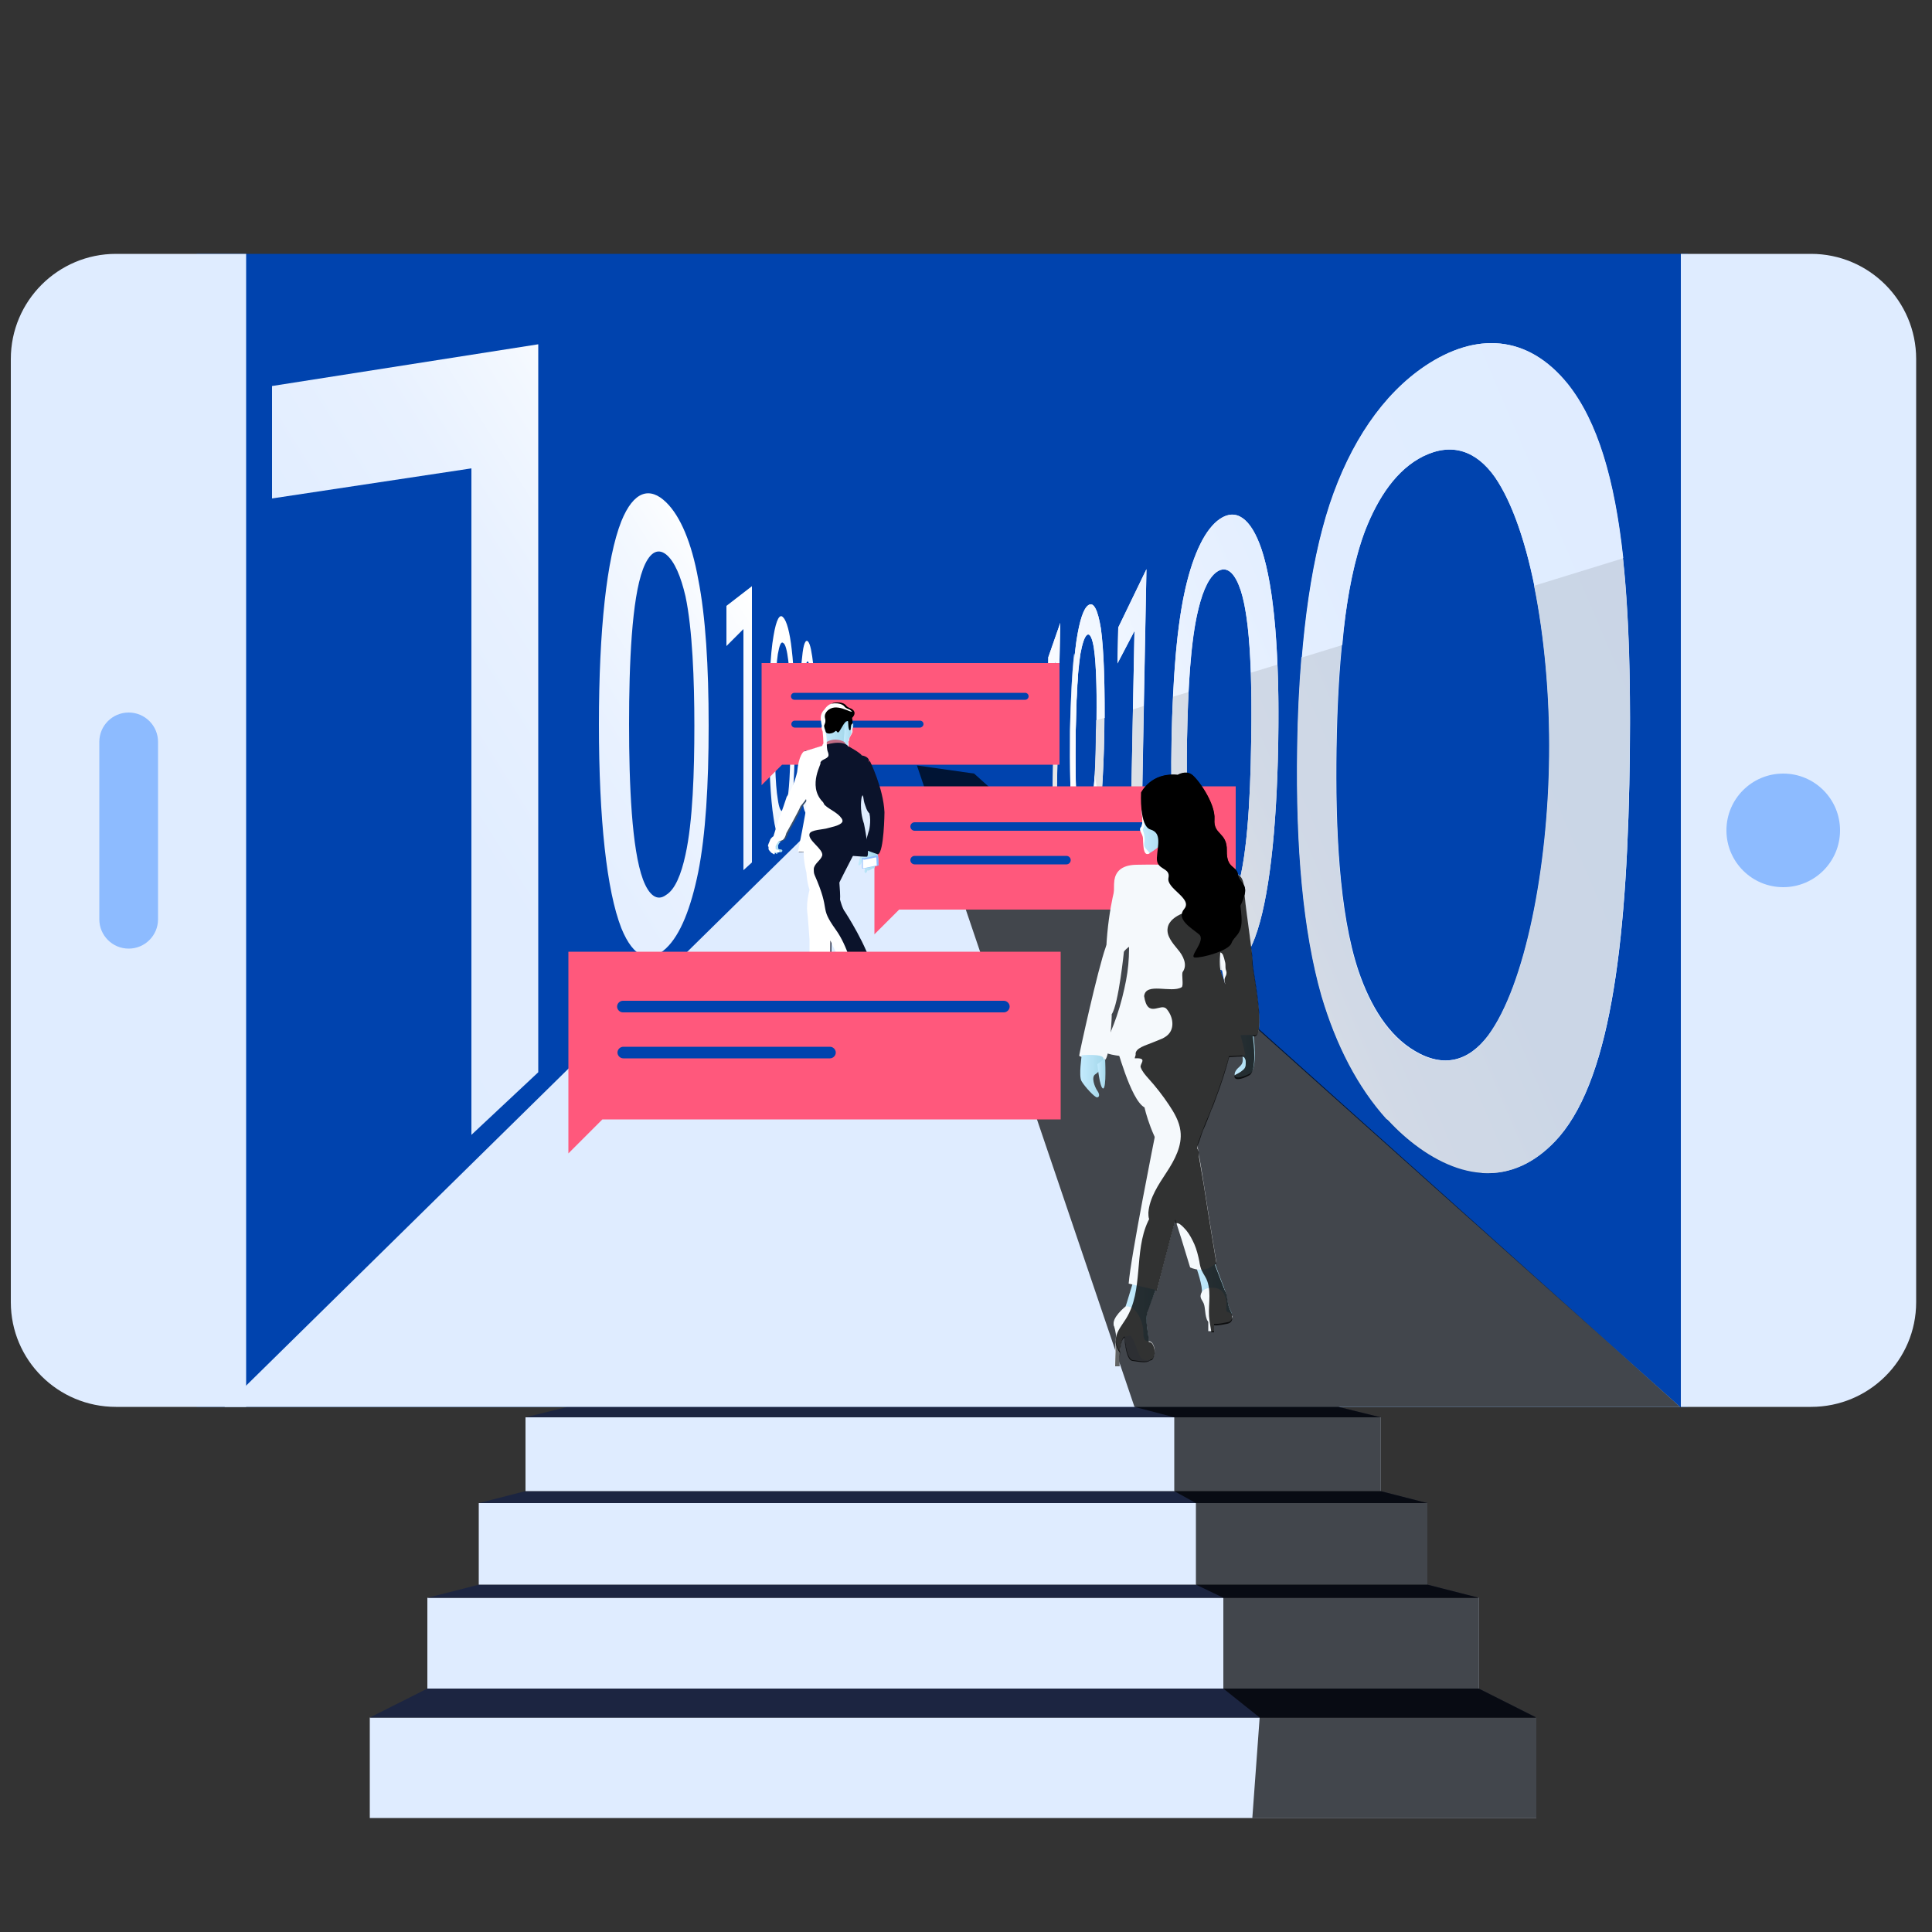
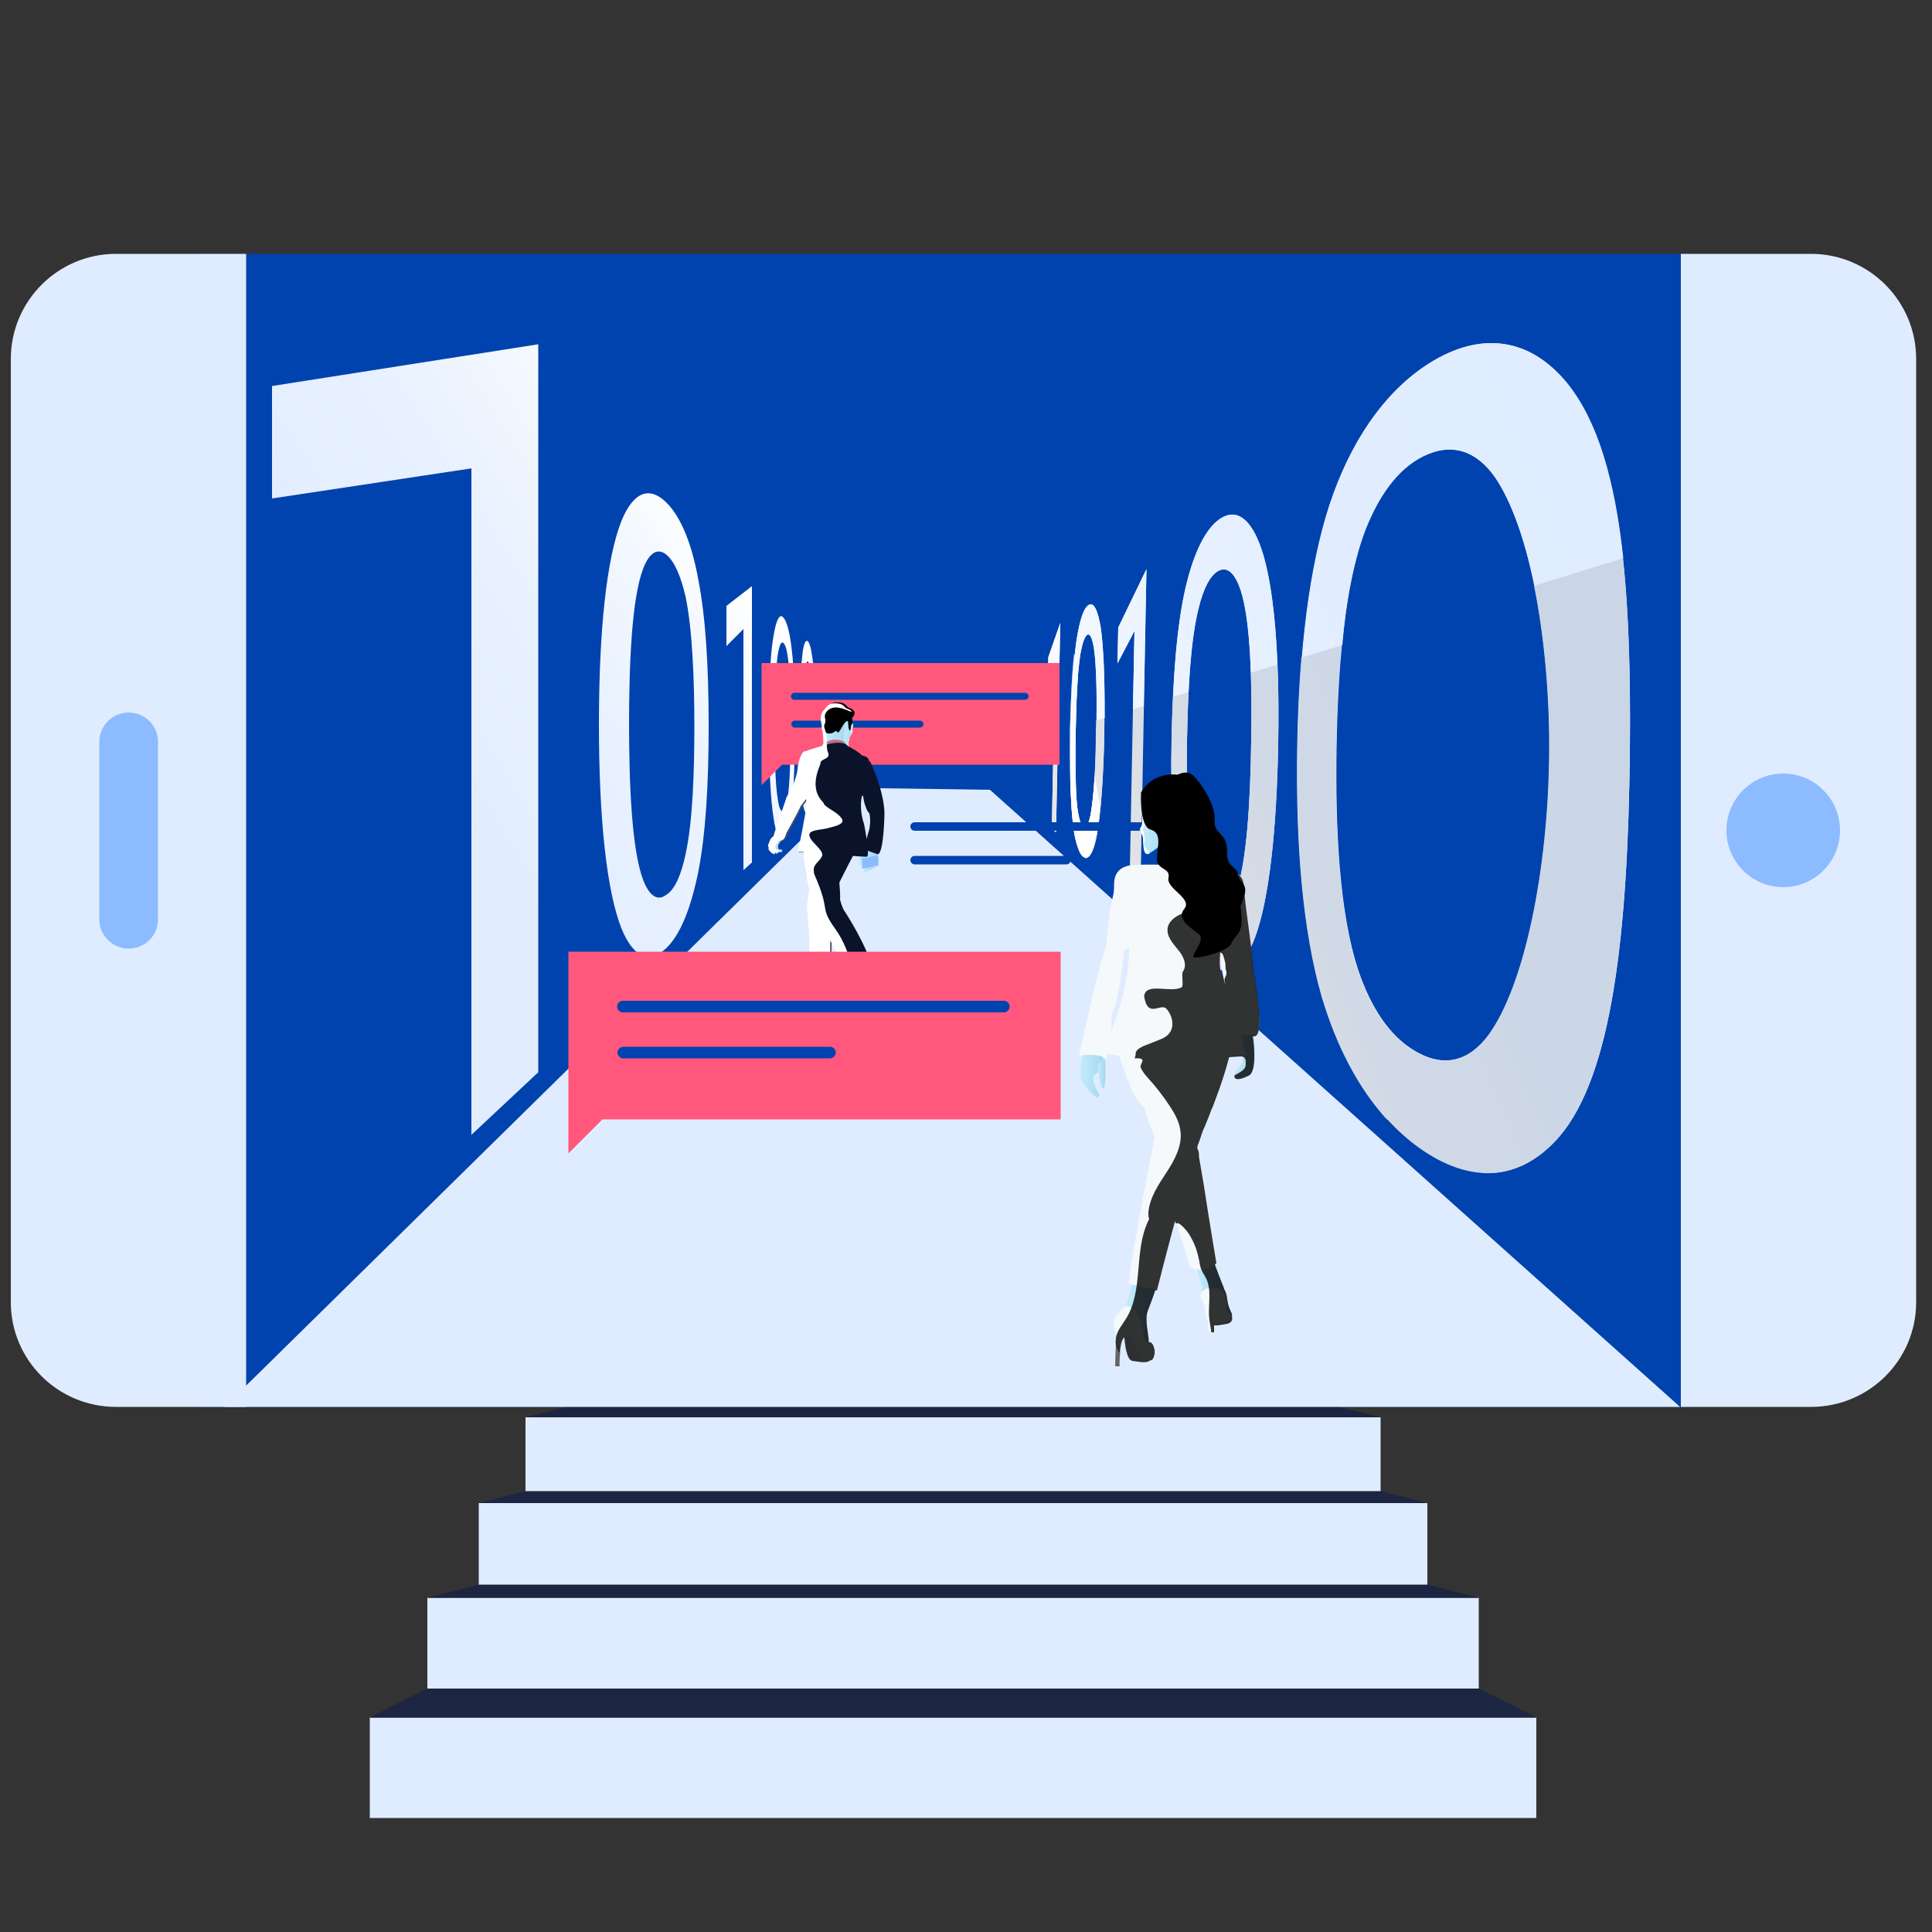
<svg xmlns="http://www.w3.org/2000/svg" id="Layer_1" x="0px" y="0px" viewBox="0 0 500 500" style="enable-background:new 0 0 500 500;" xml:space="preserve">
  <rect x="0" y="0" width="500" height="500" fill="#333333" stroke="none" />
  <style type="text/css">
	.st0{fill:#0043AE;}
	.st1{fill:url(#SVGID_1_);}
	.st2{fill:url(#SVGID_2_);}
	.st3{fill:url(#SVGID_3_);}
	.st4{fill:url(#SVGID_4_);}
	.st5{fill:url(#SVGID_5_);}
	.st6{fill:url(#SVGID_6_);}
	.st7{fill:url(#SVGID_7_);}
	.st8{fill:url(#SVGID_8_);}
	.st9{fill:url(#SVGID_9_);}
	.st10{fill:url(#SVGID_10_);}
	.st11{opacity:0.7;fill:url(#SVGID_11_);enable-background:new    ;}
	.st12{fill:none;}
	.st13{fill:url(#SVGID_12_);}
	.st14{fill:url(#SVGID_13_);}
	.st15{opacity:0.7;fill:url(#SVGID_14_);enable-background:new    ;}
	.st16{opacity:0.7;fill:url(#SVGID_15_);enable-background:new    ;}
	.st17{opacity:0.7;fill:url(#SVGID_16_);enable-background:new    ;}
	.st18{opacity:0.7;fill:url(#SVGID_17_);enable-background:new    ;}
	.st19{opacity:0.7;fill:url(#SVGID_18_);enable-background:new    ;}
	.st20{fill:url(#SVGID_19_);}
	.st21{opacity:0.7;fill:url(#SVGID_20_);enable-background:new    ;}
	.st22{fill:url(#SVGID_21_);}
	.st23{fill:url(#SVGID_22_);}
	.st24{fill:url(#SVGID_23_);}
	.st25{fill:url(#SVGID_24_);}
	.st26{fill:url(#SVGID_25_);}
	.st27{fill:url(#SVGID_26_);}
	.st28{opacity:0.1;enable-background:new    ;}
	.st29{fill:url(#SVGID_27_);}
	.st30{fill:url(#SVGID_28_);}
	.st31{fill:url(#SVGID_29_);}
	.st32{fill:url(#SVGID_30_);}
	.st33{fill:#DFECFF;}
	.st34{fill:#1C2541;}
	.st35{opacity:0.7;}
	.st36{fill:#FF587C;}
	.st37{fill:url(#SVGID_31_);}
	.st38{fill:url(#SVGID_32_);}
	.st39{fill:url(#SVGID_33_);}
	.st40{fill:#F5F9FC;}
	.st41{fill:url(#SVGID_34_);}
	.st42{fill:url(#SVGID_35_);}
	.st43{fill:url(#SVGID_36_);}
	.st44{fill:#FFFFFF;}
	.st45{fill:url(#SVGID_37_);}
	.st46{fill:url(#SVGID_38_);}
	.st47{opacity:0.6;enable-background:new    ;}
	.st48{opacity:0.8;enable-background:new    ;}
	.st49{fill:#8DBBFF;}
	.st50{fill:#0B132B;}
	.st51{fill:#C06C84;}
	.st52{fill:url(#SVGID_39_);}
	.st53{fill:url(#SVGID_40_);}
	.st54{fill:url(#SVGID_41_);}
	.st55{fill:url(#SVGID_42_);}
	.st56{fill:#3A506B;}
	.st57{fill:url(#SVGID_43_);}
</style>
  <g id="Layer_13">
</g>
  <g id="Layer_4_1_">
</g>
  <g id="Layer_7_1_">
</g>
  <g id="Layer_3_1_">
</g>
  <g id="Layer_5_1_">
</g>
  <g id="Layer_6_1_">
</g>
  <g id="Layer_8_1_">
</g>
  <g id="Layer_9">
    <rect x="50.9" y="65.7" class="st0" width="385.9" height="298.4" />
    <g>
      <linearGradient id="SVGID_1_" gradientUnits="userSpaceOnUse" x1="185.589" y1="359.624" x2="0.54" y2="242.856" gradientTransform="matrix(1 0 0 -1 0 500)">
        <stop offset="0" style="stop-color:#FFFFFF" />
        <stop offset="8.627998e-02" style="stop-color:#F3F8FF" />
        <stop offset="0.231" style="stop-color:#E8F1FF" />
        <stop offset="0.435" style="stop-color:#E1EDFF" />
        <stop offset="1" style="stop-color:#DFECFF" />
      </linearGradient>
      <path class="st1" d="M122.1,121.2L70.4,129V99.9l68.9-10.8v188.4L122,293.7V121.2H122.1z" />
      <linearGradient id="SVGID_2_" gradientUnits="userSpaceOnUse" x1="201.864" y1="333.833" x2="16.815" y2="217.064" gradientTransform="matrix(1 0 0 -1 0 500)">
        <stop offset="0" style="stop-color:#FFFFFF" />
        <stop offset="8.627998e-02" style="stop-color:#F3F8FF" />
        <stop offset="0.231" style="stop-color:#E8F1FF" />
        <stop offset="0.435" style="stop-color:#E1EDFF" />
        <stop offset="1" style="stop-color:#DFECFF" />
      </linearGradient>
      <path class="st2" d="M160.8,240.2c-3.8-9.7-5.8-28.3-5.8-52.7s2-43,5.8-52.6c3.2-7.9,7.4-9,11.6-4.9c3.7,3.6,6.6,10.5,8.3,19.9    c1.9,9.6,2.7,22.5,2.7,37.9s-0.8,28.3-2.7,37.9c-1.9,9.3-4.6,16.2-8.3,19.7C168.2,249.4,164,248.1,160.8,240.2z M177.4,221.2    c1.9-8.6,2.3-21.6,2.3-33.4s-0.5-25-2.3-33.5c-1.2-5.1-2.8-9-5-10.8c-2.4-1.9-4.5-0.2-6,3.8c-2.9,7.7-3.6,24.5-3.6,40.1    s0.7,32.4,3.6,40.2c1.5,4,3.6,5.8,6,4C174.7,230.2,176.3,226.3,177.4,221.2z" />
      <linearGradient id="SVGID_3_" gradientUnits="userSpaceOnUse" x1="209.519" y1="321.703" x2="24.469" y2="204.934" gradientTransform="matrix(1 0 0 -1 0 500)">
        <stop offset="0" style="stop-color:#FFFFFF" />
        <stop offset="8.627998e-02" style="stop-color:#F3F8FF" />
        <stop offset="0.231" style="stop-color:#E8F1FF" />
        <stop offset="0.435" style="stop-color:#E1EDFF" />
        <stop offset="1" style="stop-color:#DFECFF" />
      </linearGradient>
      <path class="st3" d="M192.4,162.8l-4.4,4.4v-10.4l6.6-5.1v71.5l-2.2,2V162.8z" />
      <linearGradient id="SVGID_4_" gradientUnits="userSpaceOnUse" x1="211.893" y1="317.941" x2="26.843" y2="201.172" gradientTransform="matrix(1 0 0 -1 0 500)">
        <stop offset="0" style="stop-color:#FFFFFF" />
        <stop offset="8.627998e-02" style="stop-color:#F3F8FF" />
        <stop offset="0.231" style="stop-color:#E8F1FF" />
        <stop offset="0.435" style="stop-color:#E1EDFF" />
        <stop offset="1" style="stop-color:#DFECFF" />
      </linearGradient>
      <path class="st4" d="M200.2,211.7c-0.8-4.9-1.2-13.2-1.2-23.6c0-10.4,0.3-18.7,1.2-23.6c0.7-4.2,1.6-5.8,2.5-4.7    c0.9,0.9,1.7,3.8,2.2,8.3c0.6,4.9,0.8,11.8,0.8,20.1c0,8.3-0.2,15.3-0.8,20.1c-0.5,4.5-1.3,7.4-2.2,8.3    C201.7,217.5,200.8,216,200.2,211.7z M204,205.3c0.5-4.2,0.6-11,0.6-17.2c0-6.2-0.1-13.1-0.6-17.2c-0.3-2.4-0.7-4.2-1.3-4.5    c-0.6-0.5-1,0.7-1.4,2.9c-0.6,4-0.8,11.7-0.8,18.8c0,7.2,0.1,14.8,0.8,18.8c0.3,2.2,0.8,3.4,1.4,2.9    C203.3,209.5,203.6,207.8,204,205.3z" />
      <linearGradient id="SVGID_5_" gradientUnits="userSpaceOnUse" x1="213.794" y1="314.928" x2="28.745" y2="198.159" gradientTransform="matrix(1 0 0 -1 0 500)">
        <stop offset="0" style="stop-color:#FFFFFF" />
        <stop offset="8.627998e-02" style="stop-color:#F3F8FF" />
        <stop offset="0.231" style="stop-color:#E8F1FF" />
        <stop offset="0.435" style="stop-color:#E1EDFF" />
        <stop offset="1" style="stop-color:#DFECFF" />
      </linearGradient>
      <path class="st5" d="M207.6,206.4c-0.5-3.8-0.7-10.2-0.7-18.2c0-8,0.2-14.3,0.7-18.2c0.3-3.4,0.9-4.6,1.5-4c0.6,0.6,1,2.8,1.4,6.2    c0.3,3.8,0.5,9.4,0.5,16c0,6.6-0.1,12.3-0.5,16c-0.3,3.6-0.8,5.7-1.4,6.2C208.5,211,207.9,209.7,207.6,206.4z M209.9,201.9    c0.3-3.2,0.3-8.7,0.3-13.6c0-5-0.1-10.3-0.3-13.6c-0.2-1.9-0.5-3.1-0.8-3.5c-0.3-0.2-0.6,0.7-0.8,2.4c-0.3,3.1-0.5,9.1-0.5,14.6    s0.1,11.4,0.5,14.6c0.2,1.7,0.5,2.7,0.8,2.4C209.4,205,209.8,203.7,209.9,201.9z" />
    </g>
    <g>
      <linearGradient id="SVGID_6_" gradientUnits="userSpaceOnUse" x1="270.63" y1="310.295" x2="452.985" y2="388.3" gradientTransform="matrix(1 0 0 -1 0 500)">
        <stop offset="0" style="stop-color:#FFFFFF" />
        <stop offset="8.627998e-02" style="stop-color:#F3F8FF" />
        <stop offset="0.231" style="stop-color:#E8F1FF" />
        <stop offset="0.435" style="stop-color:#E1EDFF" />
        <stop offset="1" style="stop-color:#DFECFF" />
      </linearGradient>
      <path class="st6" d="M273.1,171.2l-1.9,5.1l0.1-6.2l3.1-8.9l-1.1,54.2l-1.1-0.8L273.1,171.2z" />
      <linearGradient id="SVGID_7_" gradientUnits="userSpaceOnUse" x1="272.164" y1="306.71" x2="454.519" y2="384.714" gradientTransform="matrix(1 0 0 -1 0 500)">
        <stop offset="0" style="stop-color:#FFFFFF" />
        <stop offset="8.627998e-02" style="stop-color:#F3F8FF" />
        <stop offset="0.231" style="stop-color:#E8F1FF" />
        <stop offset="0.435" style="stop-color:#E1EDFF" />
        <stop offset="1" style="stop-color:#DFECFF" />
      </linearGradient>
      <path class="st7" d="M277.6,212.3c-0.6-5.6-0.7-13.6-0.5-23.4c0.2-9.7,0.7-17.7,1.5-23.2c0.8-5.1,1.8-8.3,3.1-9.1    c1.3-0.9,2.4,1.1,3.2,6c0.8,5.6,1.1,15,0.9,26.7c-0.2,11.8-0.9,21.2-1.9,26.7c-0.9,4.9-2.2,6.7-3.4,5.7    C279.1,220.8,278.1,217.5,277.6,212.3z M282.3,210.6c0.9-4.6,1.3-13.4,1.4-21.4c0.2-8.1,0.1-16.8-0.6-21.4c-0.4-2.5-1-3.9-1.7-3.5    s-1.3,2.3-1.8,5c-0.8,4.7-1.1,12.6-1.2,19.8s-0.1,15.1,0.4,19.9c0.3,2.7,0.8,4.7,1.6,5.1C281.2,214.4,281.8,213.1,282.3,210.6z" />
      <linearGradient id="SVGID_8_" gradientUnits="userSpaceOnUse" x1="274.692" y1="300.801" x2="457.046" y2="378.805" gradientTransform="matrix(1 0 0 -1 0 500)">
        <stop offset="0" style="stop-color:#FFFFFF" />
        <stop offset="8.627998e-02" style="stop-color:#F3F8FF" />
        <stop offset="0.231" style="stop-color:#E8F1FF" />
        <stop offset="0.435" style="stop-color:#E1EDFF" />
        <stop offset="1" style="stop-color:#DFECFF" />
      </linearGradient>
      <path class="st8" d="M293.6,163.3l-4.4,8.4l0.2-9.3l7.3-15.1l-1.6,85.6l-2.8-2.1L293.6,163.3z" />
      <linearGradient id="SVGID_9_" gradientUnits="userSpaceOnUse" x1="278.857" y1="291.064" x2="461.211" y2="369.068" gradientTransform="matrix(1 0 0 -1 0 500)">
        <stop offset="0" style="stop-color:#FFFFFF" />
        <stop offset="8.627998e-02" style="stop-color:#F3F8FF" />
        <stop offset="0.231" style="stop-color:#E8F1FF" />
        <stop offset="0.435" style="stop-color:#E1EDFF" />
        <stop offset="1" style="stop-color:#DFECFF" />
      </linearGradient>
      <path class="st9" d="M305.3,230.8c-1.8-9.8-2.4-23.4-2.1-39.5s1.4-29.5,3.6-39.1c2.1-9.1,5.2-15.4,8.9-17.9    c4.1-2.8,8-0.4,10.8,7.9c3.3,9.9,4.7,27.5,4.3,50.2c-0.4,22.7-2.4,40.5-6,50.2c-3.1,8.2-7.1,10.3-11.2,7.2    C310,246.7,307.1,240.2,305.3,230.8z M319.8,231.2c2.9-7.9,3.8-24.1,4-39.2c0.3-15-0.1-31.1-2.7-39.2c-1.4-4.2-3.3-6.3-5.7-5.1    c-2.3,1.2-4,4.8-5.2,9.7c-2.1,8.4-2.8,21.8-3,34s0,25.7,1.8,34.4c1.1,5,2.7,8.8,4.9,10.2C316.3,237.3,318.3,235.4,319.8,231.2z" />
      <linearGradient id="SVGID_10_" gradientUnits="userSpaceOnUse" x1="290.582" y1="263.358" x2="473.493" y2="341.6" gradientTransform="matrix(1 0 0 -1 0 500)">
        <stop offset="0" style="stop-color:#FFFFFF" />
        <stop offset="8.627998e-02" style="stop-color:#F3F8FF" />
        <stop offset="0.231" style="stop-color:#E8F1FF" />
        <stop offset="0.435" style="stop-color:#E1EDFF" />
        <stop offset="1" style="stop-color:#DFECFF" />
      </linearGradient>
      <path class="st10" d="M342.1,257.8c-4.8-16.8-6.7-38.6-6.3-64.2c0.4-25.5,3-46.9,8.3-63.1c5.3-15.9,13.7-28.4,24.7-35.8    c13-8.7,26.4-8.3,36.9,4.7c13.1,16.5,16.6,47.9,16.1,94.9c-0.5,47.4-4.6,83.8-18.2,99.8c-10.9,12.6-24.5,12-37.5,2.1    C355.1,287.8,347,274.4,342.1,257.8z M385.2,268c9.6-13,15.5-43.5,15.8-72.2c0.3-28.5-4.8-58.8-14.1-72.3    c-4.8-6.8-11.1-9.1-18.6-5.4c-6.8,3.4-11.6,10.5-15,19.2c-5.5,14.6-7.1,36.6-7.4,56.5c-0.3,20,0.6,42.3,5.7,57.5    c3.1,9.1,7.8,16.7,14.6,20.7C373.8,276.5,380.2,274.6,385.2,268z" />
      <g>
        <linearGradient id="SVGID_11_" gradientUnits="userSpaceOnUse" x1="274.129" y1="302.117" x2="456.483" y2="380.121" gradientTransform="matrix(1 0 0 -1 0 500)">
          <stop offset="0" style="stop-color:#FFFFFF" />
          <stop offset="8.627998e-02" style="stop-color:#F3F8FF" />
          <stop offset="0.231" style="stop-color:#E8F1FF" />
          <stop offset="0.435" style="stop-color:#E1EDFF" />
          <stop offset="1" style="stop-color:#DFECFF" />
        </linearGradient>
        <path class="st11" d="M277.6,212.3c0.6,5.2,1.5,8.5,2.7,9.4c1.3,1,2.5-0.9,3.4-5.7c0.4-2,0.7-4.5,1-7.4l-1.4-8.2     c-0.2,4.1-0.6,7.7-1,10.2c-0.5,2.5-1.1,3.8-1.9,3.4c-0.7-0.4-1.2-2.4-1.6-5.1c-0.6-4.8-0.6-12.7-0.4-19.9     c0.1-4.8,0.3-9.9,0.6-14.2l-1-5.7c-0.6,5.2-0.9,11.9-1.1,19.8C276.8,198.6,277,206.7,277.6,212.3z" />
      </g>
    </g>
    <g>
      <path class="st12" d="M368.3,118.1c-6.8,3.4-11.6,10.5-15,19.2c-5.5,14.6-7.1,36.6-7.4,56.5c-0.3,20,0.6,42.3,5.7,57.5    c3.1,9.1,7.8,16.7,14.6,20.7c7.6,4.5,14,2.6,19-4c9.6-13,15.5-43.5,15.8-72.2c0.3-28.5-4.8-58.8-14.1-72.3    C382.1,116.7,375.8,114.4,368.3,118.1z" />
      <path class="st12" d="M278.4,188.9c0,0.1,0,0.2,0,0.3c-0.1,6.9-0.1,14.5,0.3,19.3c0,0.2,0,0.3,0.1,0.5c0.4,2.7,0.9,4.7,1.6,5.1    c0.8,0.4,1.4-0.9,1.9-3.4c0.4-2.5,0.8-6.1,1-10.2l0,0.2c0.2-3.6,0.3-7.6,0.4-11.4c0.2-8.1,0.1-16.8-0.6-21.4    c-0.4-2.5-1-3.9-1.7-3.5c-0.7,0.4-1.3,2.3-1.8,5c-0.3,1.5-0.5,3.3-0.6,5.4l0,0.1C278.7,179.1,278.5,184.1,278.4,188.9z" />
      <path class="st12" d="M315.4,147.7c-2.3,1.2-4,4.8-5.2,9.7c-2.1,8.4-2.8,21.8-3,34c-0.2,12.2,0,25.7,1.8,34.4    c1.1,5,2.7,8.8,4.9,10.2c2.4,1.3,4.4-0.6,5.9-4.8c2.9-7.9,3.8-24.1,4-39.2c0.3-15-0.1-31.1-2.7-39.2    C319.7,148.6,317.8,146.5,315.4,147.7z" />
      <linearGradient id="SVGID_12_" gradientUnits="userSpaceOnUse" x1="275.086" y1="299.88" x2="457.44" y2="377.884" gradientTransform="matrix(1 0 0 -1 0 500)">
        <stop offset="0" style="stop-color:#FFFFFF" />
        <stop offset="8.627998e-02" style="stop-color:#F3F8FF" />
        <stop offset="0.231" style="stop-color:#E8F1FF" />
        <stop offset="0.435" style="stop-color:#E1EDFF" />
        <stop offset="1" style="stop-color:#DFECFF" />
      </linearGradient>
      <path class="st13" d="M278.4,189.1c0-0.1,0-0.2,0-0.3c0,0.1,0,0.1,0,0.2c-0.2,7-0.2,14.6,0.3,19.4    C278.3,203.6,278.3,196.1,278.4,189.1z" />
      <linearGradient id="SVGID_13_" gradientUnits="userSpaceOnUse" x1="281.197" y1="285.593" x2="463.551" y2="363.597" gradientTransform="matrix(1 0 0 -1 0 500)">
        <stop offset="0" style="stop-color:#FFFFFF" />
        <stop offset="8.627998e-02" style="stop-color:#F3F8FF" />
        <stop offset="0.231" style="stop-color:#E8F1FF" />
        <stop offset="0.435" style="stop-color:#E1EDFF" />
        <stop offset="1" style="stop-color:#DFECFF" />
      </linearGradient>
      <path class="st14" d="M278.8,219c-0.5-1.6-0.9-3.9-1.3-6.7C277.8,215.2,278.3,217.4,278.8,219z" />
      <linearGradient id="SVGID_14_" gradientUnits="userSpaceOnUse" x1="283.208" y1="280.891" x2="465.563" y2="358.895" gradientTransform="matrix(1 0 0 -1 0 500)">
        <stop offset="0" style="stop-color:#FFFFFF" />
        <stop offset="8.627998e-02" style="stop-color:#F3F8FF" />
        <stop offset="0.231" style="stop-color:#E8F1FF" />
        <stop offset="0.435" style="stop-color:#E1EDFF" />
        <stop offset="1" style="stop-color:#DFECFF" />
      </linearGradient>
      <path class="st15" d="M278.8,219c0.4,1.4,0.9,2.3,1.4,2.7c0.3,0.2,0.5,0.3,0.7,0.3c-0.2,0-0.4-0.1-0.5-0.3    C279.8,221.3,279.3,220.4,278.8,219z" />
      <linearGradient id="SVGID_15_" gradientUnits="userSpaceOnUse" x1="272.109" y1="306.838" x2="454.463" y2="384.842" gradientTransform="matrix(1 0 0 -1 0 500)">
        <stop offset="0" style="stop-color:#FFFFFF" />
        <stop offset="8.627998e-02" style="stop-color:#F3F8FF" />
        <stop offset="0.231" style="stop-color:#E8F1FF" />
        <stop offset="0.435" style="stop-color:#E1EDFF" />
        <stop offset="1" style="stop-color:#DFECFF" />
      </linearGradient>
      <path class="st16" d="M277.1,188.9c0.2-7.5,0.5-14.1,1-19.2l-0.1-0.6c-0.6,5.2-0.9,11.9-1.1,19.8c-0.1,9.7,0.1,17.8,0.7,23.4    C277,206.7,276.9,198.7,277.1,188.9z" />
      <linearGradient id="SVGID_16_" gradientUnits="userSpaceOnUse" x1="279.847" y1="288.749" x2="462.201" y2="366.753" gradientTransform="matrix(1 0 0 -1 0 500)">
        <stop offset="0" style="stop-color:#FFFFFF" />
        <stop offset="8.627998e-02" style="stop-color:#F3F8FF" />
        <stop offset="0.231" style="stop-color:#E8F1FF" />
        <stop offset="0.435" style="stop-color:#E1EDFF" />
        <stop offset="1" style="stop-color:#DFECFF" />
      </linearGradient>
      <path class="st17" d="M280.4,214c-0.7-0.4-1.2-2.4-1.6-5.1c0-0.2,0-0.3-0.1-0.5c0,0.2,0,0.4,0.1,0.6c0.3,2.7,0.8,4.7,1.6,5.1    c0.8,0.3,1.4-1,1.9-3.5C281.8,213.1,281.2,214.4,280.4,214z" />
      <linearGradient id="SVGID_17_" gradientUnits="userSpaceOnUse" x1="269.005" y1="314.094" x2="451.36" y2="392.099" gradientTransform="matrix(1 0 0 -1 0 500)">
        <stop offset="0" style="stop-color:#FFFFFF" />
        <stop offset="8.627998e-02" style="stop-color:#F3F8FF" />
        <stop offset="0.231" style="stop-color:#E8F1FF" />
        <stop offset="0.435" style="stop-color:#E1EDFF" />
        <stop offset="1" style="stop-color:#DFECFF" />
      </linearGradient>
      <path class="st18" d="M279,174.8l0-0.1c-0.3,4.2-0.5,9.3-0.6,14.1C278.5,184.1,278.7,179.1,279,174.8z" />
      <linearGradient id="SVGID_18_" gradientUnits="userSpaceOnUse" x1="278.234" y1="292.52" x2="460.588" y2="370.524" gradientTransform="matrix(1 0 0 -1 0 500)">
        <stop offset="0" style="stop-color:#FFFFFF" />
        <stop offset="8.627998e-02" style="stop-color:#F3F8FF" />
        <stop offset="0.231" style="stop-color:#E8F1FF" />
        <stop offset="0.435" style="stop-color:#E1EDFF" />
        <stop offset="1" style="stop-color:#DFECFF" />
      </linearGradient>
      <path class="st19" d="M282.3,210.6c0.5-2.4,0.8-6,1-10l0-0.2C283.1,204.5,282.7,208.1,282.3,210.6z" />
      <linearGradient id="SVGID_19_" gradientUnits="userSpaceOnUse" x1="274.252" y1="301.829" x2="456.606" y2="379.833" gradientTransform="matrix(1 0 0 -1 0 500)">
        <stop offset="0" style="stop-color:#FFFFFF" />
        <stop offset="8.627998e-02" style="stop-color:#F3F8FF" />
        <stop offset="0.231" style="stop-color:#E8F1FF" />
        <stop offset="0.435" style="stop-color:#E1EDFF" />
        <stop offset="1" style="stop-color:#DFECFF" />
      </linearGradient>
      <path class="st20" d="M283.7,216c0.4-2,0.7-4.5,1-7.4l-1.4-8c-0.2,4-0.6,7.6-1,10c-0.5,2.5-1.1,3.8-1.9,3.5    c-0.8-0.4-1.3-2.4-1.6-5.1c0-0.2,0-0.4-0.1-0.6c-0.5-4.8-0.5-12.4-0.3-19.4c0-0.1,0-0.1,0-0.2c0.1-4.8,0.2-9.9,0.6-14.1l-0.9-4.9    c-0.5,5.1-0.9,11.6-1,19.2c-0.2,9.8-0.1,17.8,0.5,23.4c0.3,2.8,0.7,5.1,1.3,6.7c0.5,1.4,1,2.3,1.6,2.7c0.2,0.1,0.4,0.2,0.5,0.3    C282,221.9,282.9,219.9,283.7,216z" />
      <linearGradient id="SVGID_20_" gradientUnits="userSpaceOnUse" x1="274.252" y1="301.829" x2="456.606" y2="379.833" gradientTransform="matrix(1 0 0 -1 0 500)">
        <stop offset="0" style="stop-color:#FFFFFF" />
        <stop offset="8.627998e-02" style="stop-color:#F3F8FF" />
        <stop offset="0.231" style="stop-color:#E8F1FF" />
        <stop offset="0.435" style="stop-color:#E1EDFF" />
        <stop offset="1" style="stop-color:#DFECFF" />
      </linearGradient>
      <path class="st21" d="M283.7,216c0.4-2,0.7-4.5,1-7.4l-1.4-8c-0.2,4-0.6,7.6-1,10c-0.5,2.5-1.1,3.8-1.9,3.5    c-0.8-0.4-1.3-2.4-1.6-5.1c0-0.2,0-0.4-0.1-0.6c-0.5-4.8-0.5-12.4-0.3-19.4c0-0.1,0-0.1,0-0.2c0.1-4.8,0.2-9.9,0.6-14.1l-0.9-4.9    c-0.5,5.1-0.9,11.6-1,19.2c-0.2,9.8-0.1,17.8,0.5,23.4c0.3,2.8,0.7,5.1,1.3,6.7c0.5,1.4,1,2.3,1.6,2.7c0.2,0.1,0.4,0.2,0.5,0.3    C282,221.9,282.9,219.9,283.7,216z" />
    </g>
    <g>
      <path class="st12" d="M315.4,147.7c-2.3,1.2-4,4.8-5.2,9.7c-1.4,5.6-2.2,13.5-2.6,21.7l16.1-5c-0.3-8.7-1.1-16.5-2.6-21.3    C319.7,148.6,317.8,146.5,315.4,147.7z" />
      <path class="st12" d="M368.3,118.1c-6.8,3.4-11.6,10.5-15,19.2c-3.1,8.1-4.9,18.5-6,29.6l49.8-15.3c-2.4-11.7-5.8-21.7-10.2-28    C382.1,116.7,375.8,114.4,368.3,118.1z" />
      <linearGradient id="SVGID_21_" gradientUnits="userSpaceOnUse" x1="265.99" y1="321.143" x2="448.344" y2="399.147" gradientTransform="matrix(1 0 0 -1 0 500)">
        <stop offset="0" style="stop-color:#FFFFFF" />
        <stop offset="8.627998e-02" style="stop-color:#F3F8FF" />
        <stop offset="0.231" style="stop-color:#E8F1FF" />
        <stop offset="0.435" style="stop-color:#E1EDFF" />
        <stop offset="1" style="stop-color:#DFECFF" />
      </linearGradient>
      <polygon class="st22" points="274.4,161.2 271.3,170.1 271.2,176.3 273.1,171.2 272.7,189.9 273.8,189.6   " />
      <linearGradient id="SVGID_22_" gradientUnits="userSpaceOnUse" x1="265.977" y1="321.173" x2="448.332" y2="399.177" gradientTransform="matrix(1 0 0 -1 0 500)">
        <stop offset="0" style="stop-color:#FFFFFF" />
        <stop offset="8.627998e-02" style="stop-color:#F3F8FF" />
        <stop offset="0.231" style="stop-color:#E8F1FF" />
        <stop offset="0.435" style="stop-color:#E1EDFF" />
        <stop offset="1" style="stop-color:#DFECFF" />
      </linearGradient>
      <path class="st23" d="M284.9,162.6c-0.8-4.9-1.9-6.9-3.2-6c-1.3,0.8-2.3,4-3.1,9.1c-0.2,1.2-0.3,2.6-0.5,4l0.9,4.9    c0.2-2,0.4-3.9,0.6-5.4c0.5-2.7,1.1-4.6,1.8-5c0.7-0.4,1.3,1,1.7,3.5c0.6,4.1,0.8,11.4,0.7,18.7l2.1-0.6    C285.9,175.8,285.6,167.7,284.9,162.6z" />
      <linearGradient id="SVGID_23_" gradientUnits="userSpaceOnUse" x1="265.682" y1="321.863" x2="448.036" y2="399.868" gradientTransform="matrix(1 0 0 -1 0 500)">
        <stop offset="0" style="stop-color:#FFFFFF" />
        <stop offset="8.627998e-02" style="stop-color:#F3F8FF" />
        <stop offset="0.231" style="stop-color:#E8F1FF" />
        <stop offset="0.435" style="stop-color:#E1EDFF" />
        <stop offset="1" style="stop-color:#DFECFF" />
      </linearGradient>
      <polygon class="st24" points="296.7,147.3 289.4,162.4 289.2,171.7 293.6,163.3 293.2,183.6 296,182.7   " />
      <linearGradient id="SVGID_24_" gradientUnits="userSpaceOnUse" x1="265.519" y1="322.244" x2="447.873" y2="400.248" gradientTransform="matrix(1 0 0 -1 0 500)">
        <stop offset="0" style="stop-color:#FFFFFF" />
        <stop offset="8.627998e-02" style="stop-color:#F3F8FF" />
        <stop offset="0.231" style="stop-color:#E8F1FF" />
        <stop offset="0.435" style="stop-color:#E1EDFF" />
        <stop offset="1" style="stop-color:#DFECFF" />
      </linearGradient>
      <path class="st25" d="M310.2,157.4c1.2-4.9,2.9-8.5,5.2-9.7c2.4-1.2,4.3,0.9,5.7,5.1c1.6,4.9,2.3,12.6,2.6,21.3l6.9-2.1    c-0.5-12.9-1.9-23.1-4.1-29.8c-2.8-8.3-6.7-10.7-10.8-7.9c-3.7,2.5-6.8,8.8-8.9,17.9c-1.7,7.3-2.7,16.9-3.2,28.1l4-1.2    C308,170.9,308.7,163.1,310.2,157.4z" />
      <linearGradient id="SVGID_25_" gradientUnits="userSpaceOnUse" x1="264.178" y1="325.082" x2="447.09" y2="403.325" gradientTransform="matrix(1 0 0 -1 0 500)">
        <stop offset="0" style="stop-color:#FFFFFF" />
        <stop offset="8.627998e-02" style="stop-color:#F3F8FF" />
        <stop offset="0.231" style="stop-color:#E8F1FF" />
        <stop offset="0.435" style="stop-color:#E1EDFF" />
        <stop offset="1" style="stop-color:#DFECFF" />
      </linearGradient>
      <path class="st26" d="M353.3,137.3c3.4-8.7,8.2-15.8,15-19.2c7.5-3.7,13.8-1.4,18.6,5.4c4.3,6.3,7.8,16.3,10.2,28l23-7.1    c-2.2-20.3-6.6-35.3-14.3-45c-10.5-13-23.9-13.4-36.9-4.7c-11,7.4-19.4,19.9-24.7,35.8c-3.6,10.9-5.9,24.2-7.2,39.6l10.4-3.2    C348.3,155.9,350.2,145.5,353.3,137.3z" />
      <linearGradient id="SVGID_26_" gradientUnits="userSpaceOnUse" x1="275.68" y1="298.49" x2="458.035" y2="376.494" gradientTransform="matrix(1 0 0 -1 0 500)">
        <stop offset="0" style="stop-color:#FFFFFF" />
        <stop offset="8.627998e-02" style="stop-color:#F3F8FF" />
        <stop offset="0.231" style="stop-color:#E8F1FF" />
        <stop offset="0.435" style="stop-color:#E1EDFF" />
        <stop offset="1" style="stop-color:#DFECFF" />
      </linearGradient>
      <polygon class="st27" points="273.3,215.4 273.8,189.6 272.7,189.9 272.2,214.6   " />
      <polygon class="st28" points="273.3,215.4 273.8,189.6 272.7,189.9 272.2,214.6   " />
      <linearGradient id="SVGID_27_" gradientUnits="userSpaceOnUse" x1="277.724" y1="293.711" x2="460.079" y2="371.716" gradientTransform="matrix(1 0 0 -1 0 500)">
        <stop offset="0" style="stop-color:#FFFFFF" />
        <stop offset="8.627998e-02" style="stop-color:#F3F8FF" />
        <stop offset="0.231" style="stop-color:#E8F1FF" />
        <stop offset="0.435" style="stop-color:#E1EDFF" />
        <stop offset="1" style="stop-color:#DFECFF" />
      </linearGradient>
      <path class="st29" d="M283.3,200.6l1.4,8c-0.3,2.9-0.6,5.4-1,7.4c-0.7,3.9-1.6,5.9-2.7,6c1,0.1,2.1-1.8,2.9-6    c1-5.5,1.7-14.9,1.9-26.7c0-1.2,0-2.4,0-3.5l-2.1,0.6c0,0.9,0,1.8-0.1,2.7C283.6,193,283.5,197,283.3,200.6z" />
      <path class="st28" d="M283.3,200.6l1.4,8c-0.3,2.9-0.6,5.4-1,7.4c-0.7,3.9-1.6,5.9-2.7,6c1,0.1,2.1-1.8,2.9-6    c1-5.5,1.7-14.9,1.9-26.7c0-1.2,0-2.4,0-3.5l-2.1,0.6c0,0.9,0,1.8-0.1,2.7C283.6,193,283.5,197,283.3,200.6z" />
      <linearGradient id="SVGID_28_" gradientUnits="userSpaceOnUse" x1="280.973" y1="286.116" x2="463.328" y2="364.12" gradientTransform="matrix(1 0 0 -1 0 500)">
        <stop offset="0" style="stop-color:#FFFFFF" />
        <stop offset="8.627998e-02" style="stop-color:#F3F8FF" />
        <stop offset="0.231" style="stop-color:#E8F1FF" />
        <stop offset="0.435" style="stop-color:#E1EDFF" />
        <stop offset="1" style="stop-color:#DFECFF" />
      </linearGradient>
-       <polygon class="st30" points="295.1,232.9 296,182.7 293.2,183.6 292.3,230.8   " />
      <polygon class="st28" points="295.1,232.9 296,182.7 293.2,183.6 292.3,230.8   " />
      <linearGradient id="SVGID_29_" gradientUnits="userSpaceOnUse" x1="286.272" y1="273.729" x2="468.626" y2="351.733" gradientTransform="matrix(1 0 0 -1 0 500)">
        <stop offset="0" style="stop-color:#FFFFFF" />
        <stop offset="8.627998e-02" style="stop-color:#F3F8FF" />
        <stop offset="0.231" style="stop-color:#E8F1FF" />
        <stop offset="0.435" style="stop-color:#E1EDFF" />
        <stop offset="1" style="stop-color:#DFECFF" />
      </linearGradient>
      <path class="st31" d="M305.3,230.8c1.8,9.4,4.7,15.9,8.3,19c4.1,3.1,8.1,1,11.2-7.2c3.6-9.7,5.6-27.5,6-50.2    c0.1-7.4,0.1-14.2-0.2-20.4l-6.9,2.1c0.2,5.7,0.2,11.9,0.1,17.9c-0.2,15.1-1.1,31.3-4,39.2c-1.5,4.2-3.5,6.1-5.9,4.8    c-2.2-1.4-3.8-5.2-4.9-10.2c-1.8-8.7-2-22.2-1.8-34.4c0.1-4,0.2-8.2,0.4-12.3l-4,1.2c-0.2,3.5-0.3,7.1-0.4,11    C302.9,207.4,303.5,221,305.3,230.8z" />
      <path class="st28" d="M305.3,230.8c1.8,9.4,4.7,15.9,8.3,19c4.1,3.1,8.1,1,11.2-7.2c3.6-9.7,5.6-27.5,6-50.2    c0.1-7.4,0.1-14.2-0.2-20.4l-6.9,2.1c0.2,5.7,0.2,11.9,0.1,17.9c-0.2,15.1-1.1,31.3-4,39.2c-1.5,4.2-3.5,6.1-5.9,4.8    c-2.2-1.4-3.8-5.2-4.9-10.2c-1.8-8.7-2-22.2-1.8-34.4c0.1-4,0.2-8.2,0.4-12.3l-4,1.2c-0.2,3.5-0.3,7.1-0.4,11    C302.9,207.4,303.5,221,305.3,230.8z" />
      <linearGradient id="SVGID_30_" gradientUnits="userSpaceOnUse" x1="301.883" y1="236.938" x2="484.795" y2="315.18" gradientTransform="matrix(1 0 0 -1 0 500)">
        <stop offset="0" style="stop-color:#FFFFFF" />
        <stop offset="8.627998e-02" style="stop-color:#F3F8FF" />
        <stop offset="0.231" style="stop-color:#E8F1FF" />
        <stop offset="0.435" style="stop-color:#E1EDFF" />
        <stop offset="1" style="stop-color:#DFECFF" />
      </linearGradient>
      <path class="st32" d="M403.6,294.1c13.6-16,17.7-52.4,18.2-99.8c0.2-19.2-0.3-35.8-1.8-49.9l-23,7.1c2.7,13.4,4.1,29.1,3.9,44.3    c-0.3,28.7-6.2,59.2-15.8,72.2c-5,6.6-11.4,8.5-19,4c-6.8-4-11.5-11.6-14.6-20.7c-5.1-15.2-6-37.5-5.7-57.5    c0.1-8.8,0.5-18.1,1.4-26.9l-10.4,3.2c-0.6,7.4-1,15.2-1.1,23.5c-0.4,25.6,1.5,47.4,6.3,64.2c3.8,12.8,9.4,23.6,16.8,31.8    c8.7,5,17.1,9.7,24.9,14C390.8,304,397.6,301,403.6,294.1z" />
      <path class="st28" d="M420,144.5l-23,7.1c2.7,13.4,4.1,29.1,3.9,44.3c-0.3,28.7-6.2,59.2-15.8,72.2c-5,6.6-11.4,8.5-19,4    c-6.8-4-11.5-11.6-14.6-20.7c-5.1-15.2-6-37.5-5.7-57.5c0.1-8.8,0.5-18.1,1.4-26.9l-10.4,3.2c-0.6,7.4-1,15.2-1.1,23.5    c-0.4,25.6,1.5,47.4,6.3,64.2c3.8,12.8,9.4,23.6,16.8,31.8c2.2,2.5,4.6,4.7,7.2,6.6c5.9,4.5,11.9,7,17.7,7.4    c7,0.4,13.8-2.6,19.8-9.5c13.6-16,17.7-52.4,18.2-99.8C422,175.1,421.5,158.5,420,144.5z" />
    </g>
    <g>
      <g>
        <g>
          <polygon class="st33" points="246.7,444.5 95.7,444.5 95.7,470.5 246.7,470.5 397.6,470.5 397.6,444.5     " />
          <polygon class="st34" points="382.7,437 246.7,437 110.6,437 95.7,444.5 246.7,444.5 397.6,444.5     " />
        </g>
        <g>
          <polygon class="st33" points="246.7,413.5 110.6,413.5 110.6,437 246.7,437 382.7,437 382.7,413.5     " />
          <polygon class="st34" points="369.4,410.1 246.7,410.1 124,410.1 110.6,413.5 246.7,413.5 382.7,413.5     " />
        </g>
        <g>
          <polygon class="st33" points="246.7,389 123.9,389 123.9,410.1 246.7,410.1 369.4,410.1 369.4,389     " />
          <polygon class="st34" points="357.3,385.9 246.7,385.9 136,385.9 123.9,389 246.7,389 369.4,389     " />
        </g>
        <g>
          <polygon class="st33" points="246.7,366.8 136,366.8 136,385.9 246.7,385.9 357.3,385.9 357.3,366.8     " />
          <polygon class="st34" points="346.4,364.1 246.7,364.1 146.9,364.1 136,366.8 246.7,366.8 357.3,366.8     " />
        </g>
      </g>
      <polygon class="st33" points="256.2,204.4 221,203.9 58.1,364.1 434.8,364.1   " />
    </g>
-     <polygon class="st35" points="382.7,413.5 369.4,410.1 369.4,389 357.3,385.9 357.3,366.8 346.4,364.1 434.8,364.1 252.1,200.2    237.3,198.1 293.6,364.1 303.9,366.8 303.9,385.9 309.5,389 309.5,410.1 316.6,413.5 316.6,437 326,444.5 324.1,470.5 397.6,470.5    397.6,444.5 382.7,437  " />
-     <g>
-       <polygon class="st36" points="319.8,203.5 226.3,203.5 226.3,229.1 226.3,235.4 226.3,241.8 232.7,235.4 319.8,235.4   " />
+     <g>
      <g>
        <path class="st0" d="M309.1,215h-72.4c-0.6,0-1.1-0.5-1.1-1.1s0.5-1.1,1.1-1.1h72.4c0.6,0,1.1,0.5,1.1,1.1S309.7,215,309.1,215z" />
      </g>
      <g>
        <path class="st0" d="M276,223.7h-39.3c-0.6,0-1.1-0.5-1.1-1.1s0.5-1.1,1.1-1.1H276c0.6,0,1.1,0.5,1.1,1.1S276.6,223.7,276,223.7z     " />
      </g>
    </g>
    <g>
      <linearGradient id="SVGID_31_" gradientUnits="userSpaceOnUse" x1="319.084" y1="227.243" x2="324.806" y2="227.243" gradientTransform="matrix(1 0 0 -1 0 500)">
        <stop offset="0" style="stop-color:#C4EBFE" />
        <stop offset="0.999" style="stop-color:#A4D7EA" />
      </linearGradient>
      <path class="st37" d="M324.3,267.6c0.2,0.3,1.3,9.2-0.9,10.3s-4.3,1.5-3.8-0.3c0.6-1.7,2.3-1.5,2-3.9c-0.2-2.4-4-6.7-2.1-7    C321.5,266.5,324.3,267.6,324.3,267.6z" />
      <linearGradient id="SVGID_32_" gradientUnits="userSpaceOnUse" x1="291.344" y1="160.298" x2="299.41" y2="160.298" gradientTransform="matrix(1 0 0 -1 0 500)">
        <stop offset="0" style="stop-color:#C4EBFE" />
        <stop offset="0.999" style="stop-color:#A4D7EA" />
      </linearGradient>
      <path class="st38" d="M293.3,331.6c-0.1,0.2-1.9,6.4-2,6.5s3.3,1.7,3.8,4.5s0.3,5,1.7,5.2c1.4,0.2-1-5.8,0.3-8.9s2.3-6.3,2.3-6.3    l-6.4-1" />
      <linearGradient id="SVGID_33_" gradientUnits="userSpaceOnUse" x1="314.253" y1="163.466" x2="318.855" y2="163.466" gradientTransform="matrix(1 0 0 -1 0 500)">
        <stop offset="0" style="stop-color:#C4EBFE" />
        <stop offset="0.999" style="stop-color:#A4D7EA" />
      </linearGradient>
      <path class="st39" d="M316,332.1c0,0.1,1.1,1.4,1.4,3.1s0.2,2.2,1.3,4.5c1,1.9-4.1,1.1-4.1,1.1l-0.2-2.7l-0.1-2.7L316,332.1z" />
      <path class="st33" d="M291,345.2c0,0,0.3,6.6,2.2,6.8c1.9,0.2,4.3,0.9,4.8-0.6s-4.5-7.8-4.5-7.8L291,345.2z" />
      <path class="st40" d="M291.3,338.1c0,0-3.8,3-3,5s3.6,0.6,5.1,3.9s1.3,5.9,4.8,4.7c0,0,1.2-1.4,0.3-3.6c-0.9-2.1-2.6,0.3-2.6-3.1    S293.8,337.8,291.3,338.1z" />
      <path class="st40" d="M288.2,342.7c0.1,0.4,0.7,2.4,0.6,3.2s-0.3,7.7-0.3,7.7s1.3,0,1.2,0c-0.1,0-0.1-7.5,1.4-7.7s3.4-0.9,3.4-0.9    l-0.9-2.2L288.2,342.7z" />
      <linearGradient id="SVGID_34_" gradientUnits="userSpaceOnUse" x1="309.472" y1="169.502" x2="316.724" y2="169.502" gradientTransform="matrix(1 0 0 -1 0 500)">
        <stop offset="0" style="stop-color:#C4EBFE" />
        <stop offset="0.999" style="stop-color:#A4D7EA" />
      </linearGradient>
      <path class="st41" d="M309.5,327.8c0.1,0.1,1.9,5.4,1.5,6.7c-0.4,1.3,6-1,5.8-1.3c-0.2-0.2-2.7-7.1-2.7-7.1L309.5,327.8z" />
      <path class="st40" d="M310.9,336.2c-0.1-0.2-0.2-0.5-0.2-0.7c0-0.7,0.4-2,2.4-2.2c2.8-0.3,3.7,1.2,4.2,3c0.4,1.6-0.5,3.1,0.6,3.3    c0.7,0.2,1.1,0.8,1,1.4c-0.1,0.5-0.4,1.1-1.3,1.2c-2,0.4-4.7,1-5.3-0.8s-0.3-3.4-1-4.5L310.9,336.2z" />
      <rect x="312.7" y="335.1" class="st40" width="1.5" height="9.4" />
      <linearGradient id="SVGID_35_" gradientUnits="userSpaceOnUse" x1="295.045" y1="284.882" x2="303.604" y2="284.882" gradientTransform="matrix(1 0 0 -1 0 500)">
        <stop offset="0" style="stop-color:#C4EBFE" />
        <stop offset="0.999" style="stop-color:#A4D7EA" />
      </linearGradient>
      <path class="st42" d="M295.4,209.5c0,0,0.6,3.8-0.1,4.5c-0.7,0.8,0.4,1.6,0.6,2.8c0.1,1.1-0.1,4.9,1.6,4s6.2-4.8,6.2-4.8l-0.1-3.2    l-4.6-3.5L295.4,209.5z" />
      <g>
        <linearGradient id="SVGID_36_" gradientUnits="userSpaceOnUse" x1="295.045" y1="285" x2="303.604" y2="285" gradientTransform="matrix(1 0 0 -1 0 500)">
          <stop offset="0" style="stop-color:#C4EBFE" />
          <stop offset="0.999" style="stop-color:#A4D7EA" />
        </linearGradient>
        <path class="st43" d="M295.9,210.9c0,0.7,0.1,1.4,0.2,2.1c0,0.3,0.1,0.5,0,0.8c-0.1,0.2-0.2,0.4-0.3,0.6     c-0.1,0.4,0.1,0.8,0.2,1.1c0.3,0.7,0.3,1.4,0.2,2.2c0,0.3-0.1,0.6-0.1,0.8c0.1,0.8,0.8,1.3,1.2,1.9c0.1,0.1,0.1,0.2,0.2,0.3     c1.7-1,6.1-4.7,6.1-4.7l-0.1-3.2l-4.6-3.5l-2.8,0.2c0,0.2-0.1,0.3-0.1,0.4C295.9,210.2,295.9,210.5,295.9,210.9z" />
        <path class="st44" d="M295.3,214.1c-0.7,0.8,0.4,1.6,0.5,2.8c0.1,1.1-0.1,4.9,1.6,4c0,0,0.1,0,0.1-0.1s-0.1-0.2-0.2-0.3     c-0.4-0.6-1.2-1.1-1.2-1.9c0-0.3,0-0.6,0.1-0.8c0.1-0.7,0-1.5-0.2-2.2c-0.1-0.4-0.3-0.8-0.2-1.1c0.1-0.2,0.2-0.4,0.3-0.6     c0.1-0.2,0.1-0.5,0-0.8c-0.1-0.7-0.1-1.4-0.2-2.1c0-0.3,0-0.6,0-0.9c0-0.1,0-0.3,0.1-0.4l-0.6,0.1     C295.4,209.5,296,213.3,295.3,214.1z" />
      </g>
      <path class="st40" d="M288.8,228.8c0,0-2.7,8.9-2.6,21.4c0.1,12.5,0.7-2.6,6.7-5.6C299,241.6,288.8,228.8,288.8,228.8z" />
      <path class="st40" d="M286.1,274.2c-0.4,0.5-6.8-0.5-6.8-1s4.8-22.4,6.9-28.2c2.2-6,4.7,0.8,4.7,1c0,0-1.4,13.9-3.2,16.5    C287.8,262.5,287.3,272.7,286.1,274.2z" />
      <path class="st40" d="M289.7,238.9c-1.3-1.5-1.6-9.2-1.3-11.1c0.3-2,1.6-3.9,5.6-4c8-0.2,27.6,0.1,26.7,3.8s-6.7,19.1-4.6,24.5    c2,5.4,6.6,20.9,6.1,21c-0.5,0.1-39.8,2.4-36.7-2c0.5-0.7,3.2-6.1,4.9-12.8c1.7-6.8,2-10.2,1.7-17.9    C292.1,236.3,290.6,240,289.7,238.9z" />
      <path class="st40" d="M305.6,269.4c0.3,0.7-6.4,19.3-6.7,24.6c0,0-6.3,31.4-6.8,38.2l7.3,1.7c0,0,8-32.4,12.5-43.1    c4.6-10.7,7.5-21,7.2-23.8S305.6,269.4,305.6,269.4z" />
      <path class="st40" d="M318.8,226c0.8,0,3-0.1,3.1,3.7s2.4,17.6,2.2,19.6c-0.1,1.2,3.9,19.8,0.3,18.6c-0.2-0.1-5,0-5,0l-3.1-16.6    c0,0-1.4-6.5,0-9.4C317.9,239,313.6,226.4,318.8,226z" />
      <path d="M295.3,205.1c0,0,2.5-5.3,9.5-4.6c0,0,2-1.2,3.6-0.1c1.6,1.1,6.2,7.5,5.9,11.6c-0.3,4.1,3.3,3.3,3.2,8.1    c-0.1,4.8,2.5,3.8,2.9,6.2s2.7,2.2,1.5,5.9s-0.9,0.4-0.6,5.1c0.3,4.7-1.9,4.8-2.6,6.8s-7.9,3.9-9.5,3.7s3-4.4,1.1-6    s-6.1-3.9-3.8-6.6c2.2-2.7-4.7-5.2-4.1-8s-3.2-1.9-3-5.2s1.3-6.4-1.6-7.3C294.8,213.9,295.3,205.1,295.3,205.1z" />
      <path class="st40" d="M288.5,269.7c0.5,0.8,4,14.9,7.7,16.9c0,0,1.8,8.6,7.2,15c0,0-0.3,11.9,0,12S308,328,308,328s3.9,2,6.8-1.3    c0,0-2-11.9-3.3-20.5s-6.9-39.2-6.9-39.2L288.5,269.7z" />
      <linearGradient id="SVGID_37_" gradientUnits="userSpaceOnUse" x1="279.575" y1="221.493" x2="285.689" y2="221.493" gradientTransform="matrix(1 0 0 -1 0 500)">
        <stop offset="0" style="stop-color:#C4EBFE" />
        <stop offset="0.999" style="stop-color:#A4D7EA" />
      </linearGradient>
      <path class="st45" d="M279.9,273.1c0.1,0.1-0.8,5.3,0,6.7c0.8,1.4,3.4,4.2,4,4.2s0.8-0.7,0.1-1.7s-1.7-3.6-0.5-4.3    c1.2-0.7,2.1-2.6,2.1-4C285.7,272.6,279.9,273.1,279.9,273.1z" />
      <linearGradient id="SVGID_38_" gradientUnits="userSpaceOnUse" x1="283.988" y1="222.2" x2="286.105" y2="222.2" gradientTransform="matrix(1 0 0 -1 0 500)">
        <stop offset="0" style="stop-color:#C4EBFE" />
        <stop offset="0.999" style="stop-color:#A4D7EA" />
      </linearGradient>
      <path class="st46" d="M286,273.9c0,0.1,0.4,7.7-0.5,7.8c-0.9,0-1.5-6.3-1.5-6.3L286,273.9z" />
    </g>
    <g>
      <path class="st12" d="M291,246.2c-0.1,1-1.5,13.9-3.2,16.4c0,0-0.1,2.2-0.3,4.7c1-2.3,2.2-5.5,3.1-9.1c1.3-5.2,1.8-8.5,1.8-13.3    C291.8,245.3,291.4,245.7,291,246.2z" />
      <path class="st12" d="M309.9,296.5c0.1,0.8,0.3,1.5,0.4,2.2c1.4-2.7,2.2-5.7,2-8.7c-0.1,0.2-0.2,0.5-0.3,0.7    C311.4,292.2,310.7,294.2,309.9,296.5z" />
      <path class="st47" d="M288.6,353.6c0,0,1.3,0,1.2,0c-0.1,0-0.1-1.8,0.1-3.7c-0.6-0.9-1-1.8-1.1-2.8    C288.7,349.3,288.6,353.6,288.6,353.6z" />
-       <path class="st12" d="M317.2,254.9l-0.7-3.6c0,0-0.5-2.4-0.6-4.9c-0.3,2.3-0.3,4.2,0.3,5.6C316.4,252.8,316.8,253.8,317.2,254.9z" />
      <path class="st12" d="M288.8,346.3c0,0.3,0,0.5,0,0.8c0-0.5,0-0.9,0.1-1.1C288.8,346.1,288.8,346.2,288.8,346.3z" />
    </g>
    <g>
      <path class="st12" d="M317,254.5L317,254.5c0,0.1,0.1,0.1,0.1,0.2l-0.2-0.9c0,0.1,0,0.2,0,0.3C317,254.3,317,254.4,317,254.5z" />
      <path class="st12" d="M317.2,254.9v-0.1l0,0C317.1,254.9,317.1,254.9,317.2,254.9z" />
      <path class="st12" d="M317,254.5c0,0.1,0.1,0.2,0.1,0.3l0,0v-0.1C317.1,254.7,317,254.6,317,254.5z" />
      <path class="st12" d="M315.9,246.5L315.9,246.5L315.9,246.5L315.9,246.5z" />
      <path class="st12" d="M315.9,246.5L315.9,246.5c-0.3,2.2-0.3,4.2,0.3,5.5c0.3,0.7,0.6,1.5,0.9,2.5c0-0.1,0-0.2-0.1-0.4    c0-0.1,0-0.2,0-0.3l-0.5-2.5C316.5,251.3,316,249,315.9,246.5z" />
      <path class="st47" d="M317.2,254.8l-0.1-0.1L317.2,254.8L317.2,254.8z" />
      <path class="st47" d="M317,254.5L317,254.5L317,254.5z" />
      <path class="st12" d="M317.5,252.1c0-0.4-0.2-0.8-0.2-1.2c-0.1-0.5,0-1.1-0.1-1.6c-0.1-0.4-0.2-0.8-0.3-1.2    c-0.1-0.3-0.1-0.6-0.3-0.9c-0.1-0.3-0.4-0.5-0.7-0.6l0,0l0,0c-0.3,2.2-0.2,4.2,0.3,5.5c0.3,0.7,0.6,1.5,0.9,2.5l0,0    c0,0.1,0.1,0.2,0.1,0.3v0.1v-0.1h0.1l-0.1-0.1l-0.2-0.9c0-0.2,0-0.5,0.1-0.7C317.2,252.8,317.4,252.4,317.5,252.1z" />
    </g>
    <g>
      <path class="st47" d="M304.6,316.9c0-0.2-0.1-0.4-0.2-0.6C304.4,316.5,304.5,316.7,304.6,316.9z" />
      <path class="st48" d="M324.2,249.3c0.1-1.7-1.6-12.4-2.1-17.6c0.3-1.3,0.1-2-0.2-2.6c-0.2-1.6-0.8-2.4-1.5-2.7    c-0.4-2.4-3-1.4-2.9-6.2s-3.5-3.9-3.2-8.1c0.3-4.1-4.3-10.5-5.9-11.6s-3.6,0.1-3.6,0.1c-2.9-0.3-5,0.4-6.5,1.4    c-0.1,3.5,2.8,6.9,5.7,9.6c2.6,2.4,5.2,5.2,5.4,8.7c0.1,2.7-1,5.8,0.9,7.7c0.5,0.5,1.3,0.8,1.8,1.4c1.2,1.4,0.4,3.7-1,4.8    c-1.5,1.1-3.3,1.5-5.1,2.2c-1.7,0.7-3.5,1.9-3.8,3.7c-0.4,2.1,1.3,4,2.6,5.6c1.4,1.6,2.6,4,1.3,5.8c-0.4,0.6,0.3,3.6-0.3,4    c-2.7,1.6-9.3-1.4-9.7,2.3c0.9,6,4.3,1.6,5.8,3.3c1.5,1.7,2.1,4.4,0.8,6.2c-1,1.4-2.8,1.8-4.4,2.5s-4.6,1.4-4.4,3.1    c0.1,0-0.3,0.9-0.2,1c3.5-0.2,1.2,1.4,1.5,2.3c0.4,1.1,1.2,2,2,2.9c1.9,2.1,3.7,4.4,5.3,6.8c1.4,2.1,2.7,4.3,3,6.8    c0.5,3.8-1.5,7.5-3.6,10.7s-4.4,6.6-4.7,10.4c0,0.6,0,1.2,0.2,1.7c-0.1,0.2-0.2,0.4-0.3,0.6c-3.7,7.9-1.1,17.8-5.7,25.2    c-1,1.6-2.3,3.1-2.6,4.9c0,0.2,0,0.6-0.1,1.1c0.1,1,0.5,2,1.1,2.8c0.2-1.8,0.5-3.7,1.2-3.9c0.1,1.7,0.6,5.9,2.1,6    c1.6,0.2,3.6,0.7,4.5-0.1c0.2,0,0.4-0.1,0.6-0.2c0,0,1.2-1.4,0.3-3.6c-0.3-0.8-0.8-1-1.2-1c0.1-1.6-1.2-5.8-0.2-8.2    c0.8-2,1.5-4,1.9-5.2l0.4,0.1c0,0,2.1-8.4,4.7-18c0.1,0.2,0.1,0.4,0.2,0.6c0.9-0.4,2.2,1.3,2.7,1.8c0.9,1.1,1.5,2.3,2.1,3.6    c0.6,1.4,1,3,1.3,4.5c0.1,0.8,0.3,1.6,0.6,2.3c0.3,0.6,0.6,1.1,0.9,1.6c0.9,1.5,1.1,3.3,1.1,5s-0.2,3.5-0.1,5.2    c0.1,1.4,0.4,2.8,0.6,4.2h0.7V343c1,0.1,2.3-0.2,3.4-0.4c0.9-0.2,1.2-0.7,1.3-1.2c0-0.3,0-0.5-0.1-0.7c0.1-0.2,0.1-0.4,0-0.7    c-1.1-2.3-1-2.7-1.3-4.5c-0.1-0.7-0.4-1.4-0.7-1.9c0,0,0,0,0-0.1c-0.1-0.2-1.7-4.3-2.4-6.2c0.1-0.1,0.3-0.3,0.4-0.4    c0,0-2-11.9-3.3-20.5c-0.3-1.7-0.7-4.1-1.2-7c0-0.7,0-1.3-0.3-1.9c-0.2-0.4-0.1-0.2-0.1-0.7c0-0.4,0.4-1.2,0.5-1.5    c0.7-2,0.6-2.1,1.4-3.8c0,0.1,0.5-1.3,0.5-1.2c0.4-1,0.8-2,1.2-3.1c0.4-0.8,0.7-1.7,1-2.5c1.6-4.2,2.8-8,3.6-11.1    c1.6-0.1,2.8-0.2,3.4-0.2c0,0,0,0,0,0.1c0,0,0,0,0.1,0c0.3,0,0.5,0.2,0.6,0.5c0.2,0.3,0.2,0.6,0.2,1c0,0.5,0,0.9-0.2,1.3    s-0.6,0.7-1,1s-0.8,0.5-1.2,0.7c-0.2,0.1-0.3,0.2-0.5,0.3c-0.3,1.5,1.8,1.1,3.8,0s1.2-8.6,0.9-10.1c0.1,0,0.1,0,0.1,0    C328.1,269.1,324.1,250.6,324.2,249.3z M317.1,254.7l0.1,0.1C317.2,254.8,317.2,254.8,317.1,254.7v0.2    C317.1,254.9,317.1,254.9,317.1,254.7c0,0-0.1-0.1-0.1-0.2l0,0c-0.3-1-0.6-1.8-0.9-2.5c-0.5-1.3-0.5-3.3-0.3-5.5l0,0l0,0    c0.3,0,0.5,0.3,0.7,0.6c0.1,0.3,0.2,0.6,0.3,0.9c0.1,0.4,0.2,0.8,0.3,1.2c0.1,0.5,0,1.1,0.1,1.6c0.1,0.4,0.3,0.8,0.2,1.2    c0,0.4-0.3,0.7-0.4,1.1c-0.1,0.2-0.1,0.5-0.1,0.7L317.1,254.7z" />
      <path class="st12" d="M304.4,316.4L304.4,316.4L304.4,316.4z" />
    </g>
    <g>
      <polygon class="st36" points="274.2,171.6 197.1,171.6 197.1,192.7 197.1,197.9 197.1,203.2 202.4,197.9 274.2,197.9   " />
      <g>
        <path class="st0" d="M265.3,181.1h-59.7c-0.5,0-0.9-0.4-0.9-0.9s0.4-0.9,0.9-0.9h59.7c0.5,0,0.9,0.4,0.9,0.9     S265.8,181.1,265.3,181.1z" />
      </g>
      <g>
        <path class="st0" d="M238.1,188.3h-32.4c-0.5,0-0.9-0.4-0.9-0.9s0.4-0.9,0.9-0.9h32.4c0.5,0,0.9,0.4,0.9,0.9     S238.5,188.3,238.1,188.3z" />
      </g>
    </g>
    <path class="st33" d="M30,65.7h33.7v298.4H30C15,364.1,2.8,352,2.8,337V92.9C2.8,77.9,15,65.7,30,65.7z" />
    <path class="st49" d="M40.9,237.9c0,4.2-3.4,7.6-7.6,7.6s-7.6-3.4-7.6-7.6V192c0-4.2,3.4-7.6,7.6-7.6s7.6,3.4,7.6,7.6V237.9z" />
    <path class="st33" d="M468.7,364.1H435V65.7h33.7c15,0,27.2,12.2,27.2,27.2V337C495.9,352,483.7,364.1,468.7,364.1z" />
    <circle class="st49" cx="461.5" cy="214.9" r="14.7" />
    <g>
      <g>
        <g>
          <path class="st50" d="M209.9,248.2v0.1l0,0l0,0c0,0,0.2,0.2,0.6,0.5c-0.1,0.9-1,2.9-1,2.9s1.1,0.8,2.2,1s3.3-0.3,3.3-0.3l0,0      l0,0c0.2,0,0.2-19.8,0.2-19.8c0.9-2.2,6.1-12.2,6.1-12.2s-2.4-4.9-7.1,1.4c-4.7,6.4-4.9,12.9-4.7,14.2s0.6,7.3,0.6,7.3      C210,244.8,210,247.9,209.9,248.2z" />
          <path class="st51" d="M210.1,251.8c-0.1,0-0.9,0.2-1.4,0.8s-1,0.7-1.8,0.5s-1.9,0.1-1.6,1c0.5,0.9,2.2,0.8,3.1,1      c0.9,0.1,1-0.2,4.1-0.1s2.5-0.2,2.5-0.2c0.5-0.8-0.3-2.4-0.3-2.4S210.2,251.8,210.1,251.8z" />
          <linearGradient id="SVGID_39_" gradientUnits="userSpaceOnUse" x1="199.205" y1="281.393" x2="202.594" y2="281.393" gradientTransform="matrix(1 0 0 -1 0 500)">
            <stop offset="0" style="stop-color:#C4EBFE" />
            <stop offset="0.999" style="stop-color:#A4D7EA" />
          </linearGradient>
          <path class="st52" d="M202.4,217.4c-1.3,1.3-1,1.7-1,1.7c0,0.2,0,0.5,0,0.5c0.1,0.1,0.3,0.2,0.3,0.2c0.7,0,0.9,0.2,0.7,0.6      c-0.2,0.3-1,0.1-1.1,0c-0.2-0.1-0.2-0.1-0.1,0.1s-0.1,0.6-0.2,0.5c-0.1-0.1-0.3-0.2-0.3-0.2c-0.6-0.1-1.1-1.1-1.1-1.1V219h-0.1      c-0.2-0.3,0.2-1.1,0.5-1.7c0.2-0.6,1-1.1,1-1.1S203.4,216.1,202.4,217.4z" />
          <linearGradient id="SVGID_40_" gradientUnits="userSpaceOnUse" x1="222.061" y1="277.376" x2="227.171" y2="277.376" gradientTransform="matrix(1 0 0 -1 0 500)">
            <stop offset="0" style="stop-color:#C4EBFE" />
            <stop offset="0.999" style="stop-color:#A4D7EA" />
          </linearGradient>
          <path class="st53" d="M224.1,219.4c-1,0.5-1.8,3.2-1.8,3.5s-0.3,0.9-0.1,1c0.3,0.1,0.5,0,0.9-0.9c0.5-0.9,0.3-1,0.8-0.8      s0.1,1.3,0.1,1.6c0,0.2-0.2,1.3-0.2,1.3c-0.1,0.2-0.1,0.7,0.1,0.8c0.2,0.1,0.5-0.2,0.5-0.5c0-0.2,0.3-0.1,0.3-0.1      c0.2,0,0.5-0.2,0.5-0.2c0.2,0,0.5-0.3,0.5-0.3c0.1-0.1,0.5-0.1,0.5-0.1c0.3-0.1,0.2-0.5,0.2-0.5c0.5,0.1,0.5-0.1,0.5-0.1      c1-1.5,0-3.7,0-3.7S225.2,219,224.1,219.4z" />
          <path class="st49" d="M223.1,222v2.6c0,0.1,0.1,0.2,0.2,0.2l4-0.8c0.1,0,0.1-0.1,0.1-0.2l-0.2-2.3c0,0-0.1-0.1-0.2-0.1l-3.4,0.7      L223.1,222z" />
-           <path class="st44" d="M223.3,222.4v2.2c0,0.1,0.1,0.1,0.2,0.1l3.3-0.7c0.1,0,0.1,0,0.1-0.1l-0.1-1.9c0-0.1-0.1-0.1-0.2-0.1      l-2.9,0.6L223.3,222.4z" />
          <linearGradient id="SVGID_41_" gradientUnits="userSpaceOnUse" x1="-17.769" y1="74.69" x2="-16.933" y2="74.69" gradientTransform="matrix(-1.2 0 0 -1.2 192.807 278.196)">
            <stop offset="0" style="stop-color:#C4EBFE" />
            <stop offset="0.999" style="stop-color:#A4D7EA" />
          </linearGradient>
          <path class="st54" d="M214,189.6c-0.5,0.2-0.6-0.5-0.8-1s0.1-1.1,0.1-1.1S214.5,189.2,214,189.6z" />
          <linearGradient id="SVGID_42_" gradientUnits="userSpaceOnUse" x1="212.99" y1="311.05" x2="219.166" y2="311.05" gradientTransform="matrix(1 0 0 -1 0 500)">
            <stop offset="0" style="stop-color:#C4EBFE" />
            <stop offset="0.999" style="stop-color:#A4D7EA" />
          </linearGradient>
          <path class="st55" d="M216.4,185.3l2.7,0.9l-0.5,5.9l-5,0.5c0.1-2.4-0.7-6.3-0.7-6.3L216.4,185.3z" />
          <path class="st56" d="M210.9,202.7c0,2.3-3.2,5.9-3.2,5.9c-0.6,1.5-3.7,7-3.7,7c-0.5,1.5-1,1.8-1,1.8c-1.9,1.3-2.4-1.4-2.4-1.4      l1.5-4.8c0.2-0.3,1.9-5.3,1.9-5.3c1.9-2.6,2.7-6.4,2.7-6.4c0.5-4.3,1.7-5.3,1.7-5.3C210.1,194,211,200.2,210.9,202.7z" />
          <linearGradient id="SVGID_43_" gradientUnits="userSpaceOnUse" x1="218.325" y1="310.398" x2="220.682" y2="310.398" gradientTransform="matrix(1 0 0 -1 0 500)">
            <stop offset="0" style="stop-color:#C4EBFE" />
            <stop offset="0.999" style="stop-color:#A4D7EA" />
          </linearGradient>
          <path class="st57" d="M219.6,185.8c0,0-0.8,1.3-1,2.2s0.1,0.8-0.2,2.9c-0.2,2.1,0.6,2.4,0.9,2.5c0.3,0.1,0.2-1.4,0.2-1.4      c0.2-0.2,0.1-0.8,0.5-1.4c0.3-0.6,0.6-0.9,0.5-1.5c0-0.7,0.1-0.7,0.1-0.7c0.2-0.2,0.1-1.1,0.1-1.1L219.6,185.8z" />
          <path d="M220,189c-0.5,0.2-0.5-2.3-0.5-2.3c-0.7-0.6-1.7,1.8-2.3,2.6s-0.6-0.6-1.1,0c-0.6,0.6-2.2,0.8-2.4,0.1      c-0.2-0.8-0.7-1.8-0.8-3.5c-0.1-1.6,0.9-2.4,0.9-2.4c0.9-1.4,1.9-1.6,1.9-1.6c2.5-0.5,3.3,0.7,3.3,0.7c0.3,0.5,1.3,0.8,1.3,0.8      c1.8,1,0.2,2.4,0.2,2.4c0.2,0.5,0.1,1.5,0.1,1.5C219.9,187.6,220.4,188.8,220,189z" />
          <path class="st51" d="M214,192c-0.5,0.2-0.7,0.9-0.7,0.9c4-0.7,6.2,0.5,6.2,0.5l-1-1.4C216.4,190.9,214.6,191.6,214,192z" />
          <path class="st50" d="M213.1,193l-4.8,1.5c0.3,0,0.6,0.5,1.7,5.1c1.3,4.7-1.3,6.6-1.3,6.6s0.2,0.8,0.2,2.2      c0,1.5-2.2,12.2-2.2,12.2s0.8-0.2,2.4,0.1c1.6,0.3,5.6,0,6.9,0.2c1.4,0.2,0.9,0.2,4.6,0.6c3.7,0.3,3.8,0.2,3.8,0.2      c0.8-0.6-0.8-8.5-0.8-8.5c-1.3-3.8-0.6-6.9-0.6-6.9c2.2-4.8,1.9-9.5,1.9-9.5c-0.2-1.1-1.9-1.3-1.9-1.3c-0.2-0.6-3.5-2.4-3.5-2.4      C217.9,191.3,213.3,192.8,213.1,193z" />
          <path class="st50" d="M224.8,215.2l-1.3,4.6l3.7,1.3c1.6-0.5,1.7-10.9,1.7-10.9c-0.3-6.3-3.8-13.3-3.8-13.3l-3.5,5      c0,0,0.9,2.2,1.8,4.3c0.1,0.7,0.2,1.4,0.5,2.2c0.5,1.6,0.9,1.9,1.1,2.1C225.5,212.6,224.9,215.2,224.8,215.2z" />
          <path class="st51" d="M205.3,253.6c0,0-0.8,0.1-0.2,0.8c0.6,0.8,1.9,0.9,3.2,1s1.4,0,1.9-0.1c0.6,0,0.7-0.1,0.9,0.3      c0.2,0.5,0,0.3,1.9,0.6c2.1,0.2,2.1-0.2,2.1-0.2c0.5-0.3,0-1.6,0-1.6L205.3,253.6z" />
          <path class="st50" d="M217,229c0,0,0.2-4.3,0.1-4.9c-0.1-0.3-1.1-0.7-1.1-0.7L217,229z" />
          <path class="st50" d="M209.3,226c0.3,5.1,3.7,12.2,3.7,12.2c2.4,6.1,7.3,15.2,7.3,15.2c0.2,0.1,0.5,0.1,0.7,0.1l0.1,0.6      c-0.1,0.6-0.3,1.5-0.3,1.5c0,1.7-1.1,2.1-1.4,2.3c-0.2,0.2-1.8-0.1-1.8-0.1c-0.7-0.1-1.4,0.6-1.3,1l0,0c0,0-0.9-0.1,0,0.7      c1,0.8,4,0.8,4.8,0.8c0.9-0.1,3.4-2.3,3.7-2.4c0.2-0.1,0.5,0.6,0.5,0.6c1.7-0.2,3.7-1.9,3.7-1.9l-0.7-1.3c0-0.1,0-0.1,0-0.1      c-1-2.5-1.7-2.4-1.7-2.4l-0.8-1.1c0.1-0.2,0.1-0.3,0.1-0.6c-1.3-6.1-7.2-15.1-7.2-15.1c-0.7-0.8-1.3-3.2-1.3-3.2      c0.2-1.3-0.6-9.3-0.6-9.3c2.4-0.9,1.9-3.3,1.9-3.5c0,0-9.1-3.2-9.9-1.1C207.8,220.9,209.2,225.8,209.3,226z" />
        </g>
        <g>
          <path class="st44" d="M219.5,193.3c0.2-0.3,0.1-1.4,0.1-1.4c0.2-0.2,0.1-0.8,0.5-1.4c0.3-0.6,0.6-0.9,0.5-1.5      c0-0.7,0.1-0.7,0.1-0.7c0.2-0.2,0.1-1.1,0.1-1.1l0,0l0,0c-0.1,0-0.1,0-0.1,0.1c-0.1,0.3,0.1,0.6-0.1,0.8      c-0.2,0.2-0.3,0.3-0.3,0.8c0.1,0.5,0.1,0.9-0.2,1.4c-0.3,0.6-0.6,1.3-0.6,1.6C219.4,192.3,219.4,193,219.5,193.3z" />
        </g>
      </g>
      <g>
        <path class="st44" d="M212.3,197.5c0.1-1,1.8-1,2.1-1.9c0.1-0.6-0.2-1-0.3-1.5c-0.3-1.7,0.1-3.4-0.6-5c-0.8-1.7,0.5-1.5,0-3.3     c-0.3-1.4,1.1-2.6,2.5-2.7c1.4-0.1,2.7,0.5,4,1c0.2,0,0.3,0.1,0.5,0.1c-0.1-0.2-0.3-0.3-0.7-0.6c0,0-1-0.3-1.3-0.8     c0,0-0.8-1.1-3.3-0.7c0,0-1,0.2-1.9,1.6c0,0-1,0.8-0.9,2.4c0.1,0.8,0.2,1.4,0.3,1.8c-0.1,0.2-0.1,0.5,0,0.8     c0.1,0.2,0.1,0.5,0.2,0.6c0.1,1,0.2,2.2,0.2,3.1c-0.2,0.2-0.3,0.6-0.3,0.6l-4.8,1.5h0.1H208c0,0-1.3,0.9-1.7,5.3     c0,0-0.8,3.8-2.7,6.4c0,0-1.6,4.9-1.9,5.3l-1.5,4.8c0,0,0,0,0,0.1c-0.2,0.1-0.8,0.6-0.9,1c-0.2,0.6-0.7,1.4-0.5,1.7h0.1v0.7     c0,0,0.5,0.9,1.1,1.1c0,0,0.2,0.1,0.3,0.2c0.1,0.1,0.3-0.2,0.2-0.5c-0.1-0.1,0-0.2,0.1-0.1c0.2,0,0.9,0.3,1.1,0     c0.1-0.3-0.1-0.6-0.7-0.6c0,0-0.2-0.1-0.3-0.2c0,0,0.1-0.2,0-0.5c0,0-0.1-0.3,0.8-1.5c0.2,0,0.6-0.1,1-0.3c0,0,0.6-0.2,1-1.8     c0,0,3.1-5.5,3.7-7c0,0,0.7-0.8,1.4-1.8c0.1,0.3,0.1,0.8,0.1,1.5c0,1.5-2.2,12.2-2.2,12.2s0.6-0.1,1.5,0     c-0.1,2.3,0.7,5.3,0.7,5.3c0.1,1.5,0.3,3,0.8,4.5c-0.7,2.7-0.7,4.9-0.6,5.6c0.2,1.3,0.6,7.3,0.6,7.3c0,1.6,0,4.7,0,5.3v0.1l0,0     c0,0,0.2,0.2,0.6,0.5c-0.1,0.9-1,2.9-1,2.9h0.1c-0.2,0.1-0.5,0.2-0.7,0.6c-0.5,0.6-1,0.7-1.8,0.5s-1.8,0-1.7,0.7     c-0.2,0.1-0.5,0.3-0.1,0.8c0.6,0.8,1.9,0.9,3.2,1s1.4,0,1.9-0.1c0.6,0,0.7-0.1,0.9,0.3s0,0.3,1.9,0.6c2.1,0.2,2.1-0.2,2.1-0.2     c0.5-0.3,0-1.6,0-1.6l0,0c0.1-0.7-0.2-1.6-0.3-1.9c0.1,0,0.1,0,0.1,0l0,0l0,0c0.1-0.1,0.2-4.6,0.2-9.3c2.3,5.1,5,10.1,5,10.1     c0.2,0.1,0.5,0.1,0.7,0.1l0.1,0.6c-0.1,0.6-0.3,1.5-0.3,1.5c0,1.7-1.1,2.1-1.4,2.3c-0.2,0.2-1.8-0.1-1.8-0.1     c-0.7-0.1-1.4,0.6-1.3,1l0,0c0,0-0.9-0.1,0,0.7c0.3,0.3,1,0.6,1.8,0.7c1.6-0.7,3.2-1.7,4.5-3c0.2-0.2,0.5-0.5,0.6-0.7     c0.2-0.5,0-1-0.2-1.5c-2.2-4.8-3.2-10.2-6.3-14.5c-4.5-6.3-1.1-4.2-5.5-14.2c-0.2-0.5-0.2-1-0.2-1.5c0.1-1.4,1.8-2.2,2.2-3.5     c0.3-1.7-3.8-3.9-3.3-5.6c0.3-1.1,3.7-1.1,4.8-1.5c1.1-0.3,2.3-0.5,3.2-1.1c0.2-0.1,0.3-0.2,0.5-0.5c0.1-0.2,0-0.7-0.2-0.9     c-1-1.5-3-2.2-4.3-3.4c-0.3-0.2-0.3-0.7-0.7-1C208.9,203.2,212.9,197.2,212.3,197.5z" />
      </g>
    </g>
    <g>
      <polygon class="st36" points="274.5,246.3 147.1,246.3 147.1,281.2 147.1,289.7 147.1,298.5 155.9,289.7 274.5,289.7   " />
      <g>
        <path class="st0" d="M259.8,262h-98.6c-0.8,0-1.5-0.7-1.5-1.5s0.7-1.5,1.5-1.5h98.6c0.8,0,1.5,0.7,1.5,1.5S260.6,262,259.8,262z" />
      </g>
      <g>
        <path class="st0" d="M214.8,273.9h-53.5c-0.8,0-1.5-0.7-1.5-1.5s0.7-1.5,1.5-1.5h53.5c0.8,0,1.5,0.7,1.5,1.5     S215.6,273.9,214.8,273.9z" />
      </g>
    </g>
  </g>
  <g id="Layer_10">
</g>
  <g id="Layer_11">
</g>
  <g id="Layer_12">
</g>
</svg>